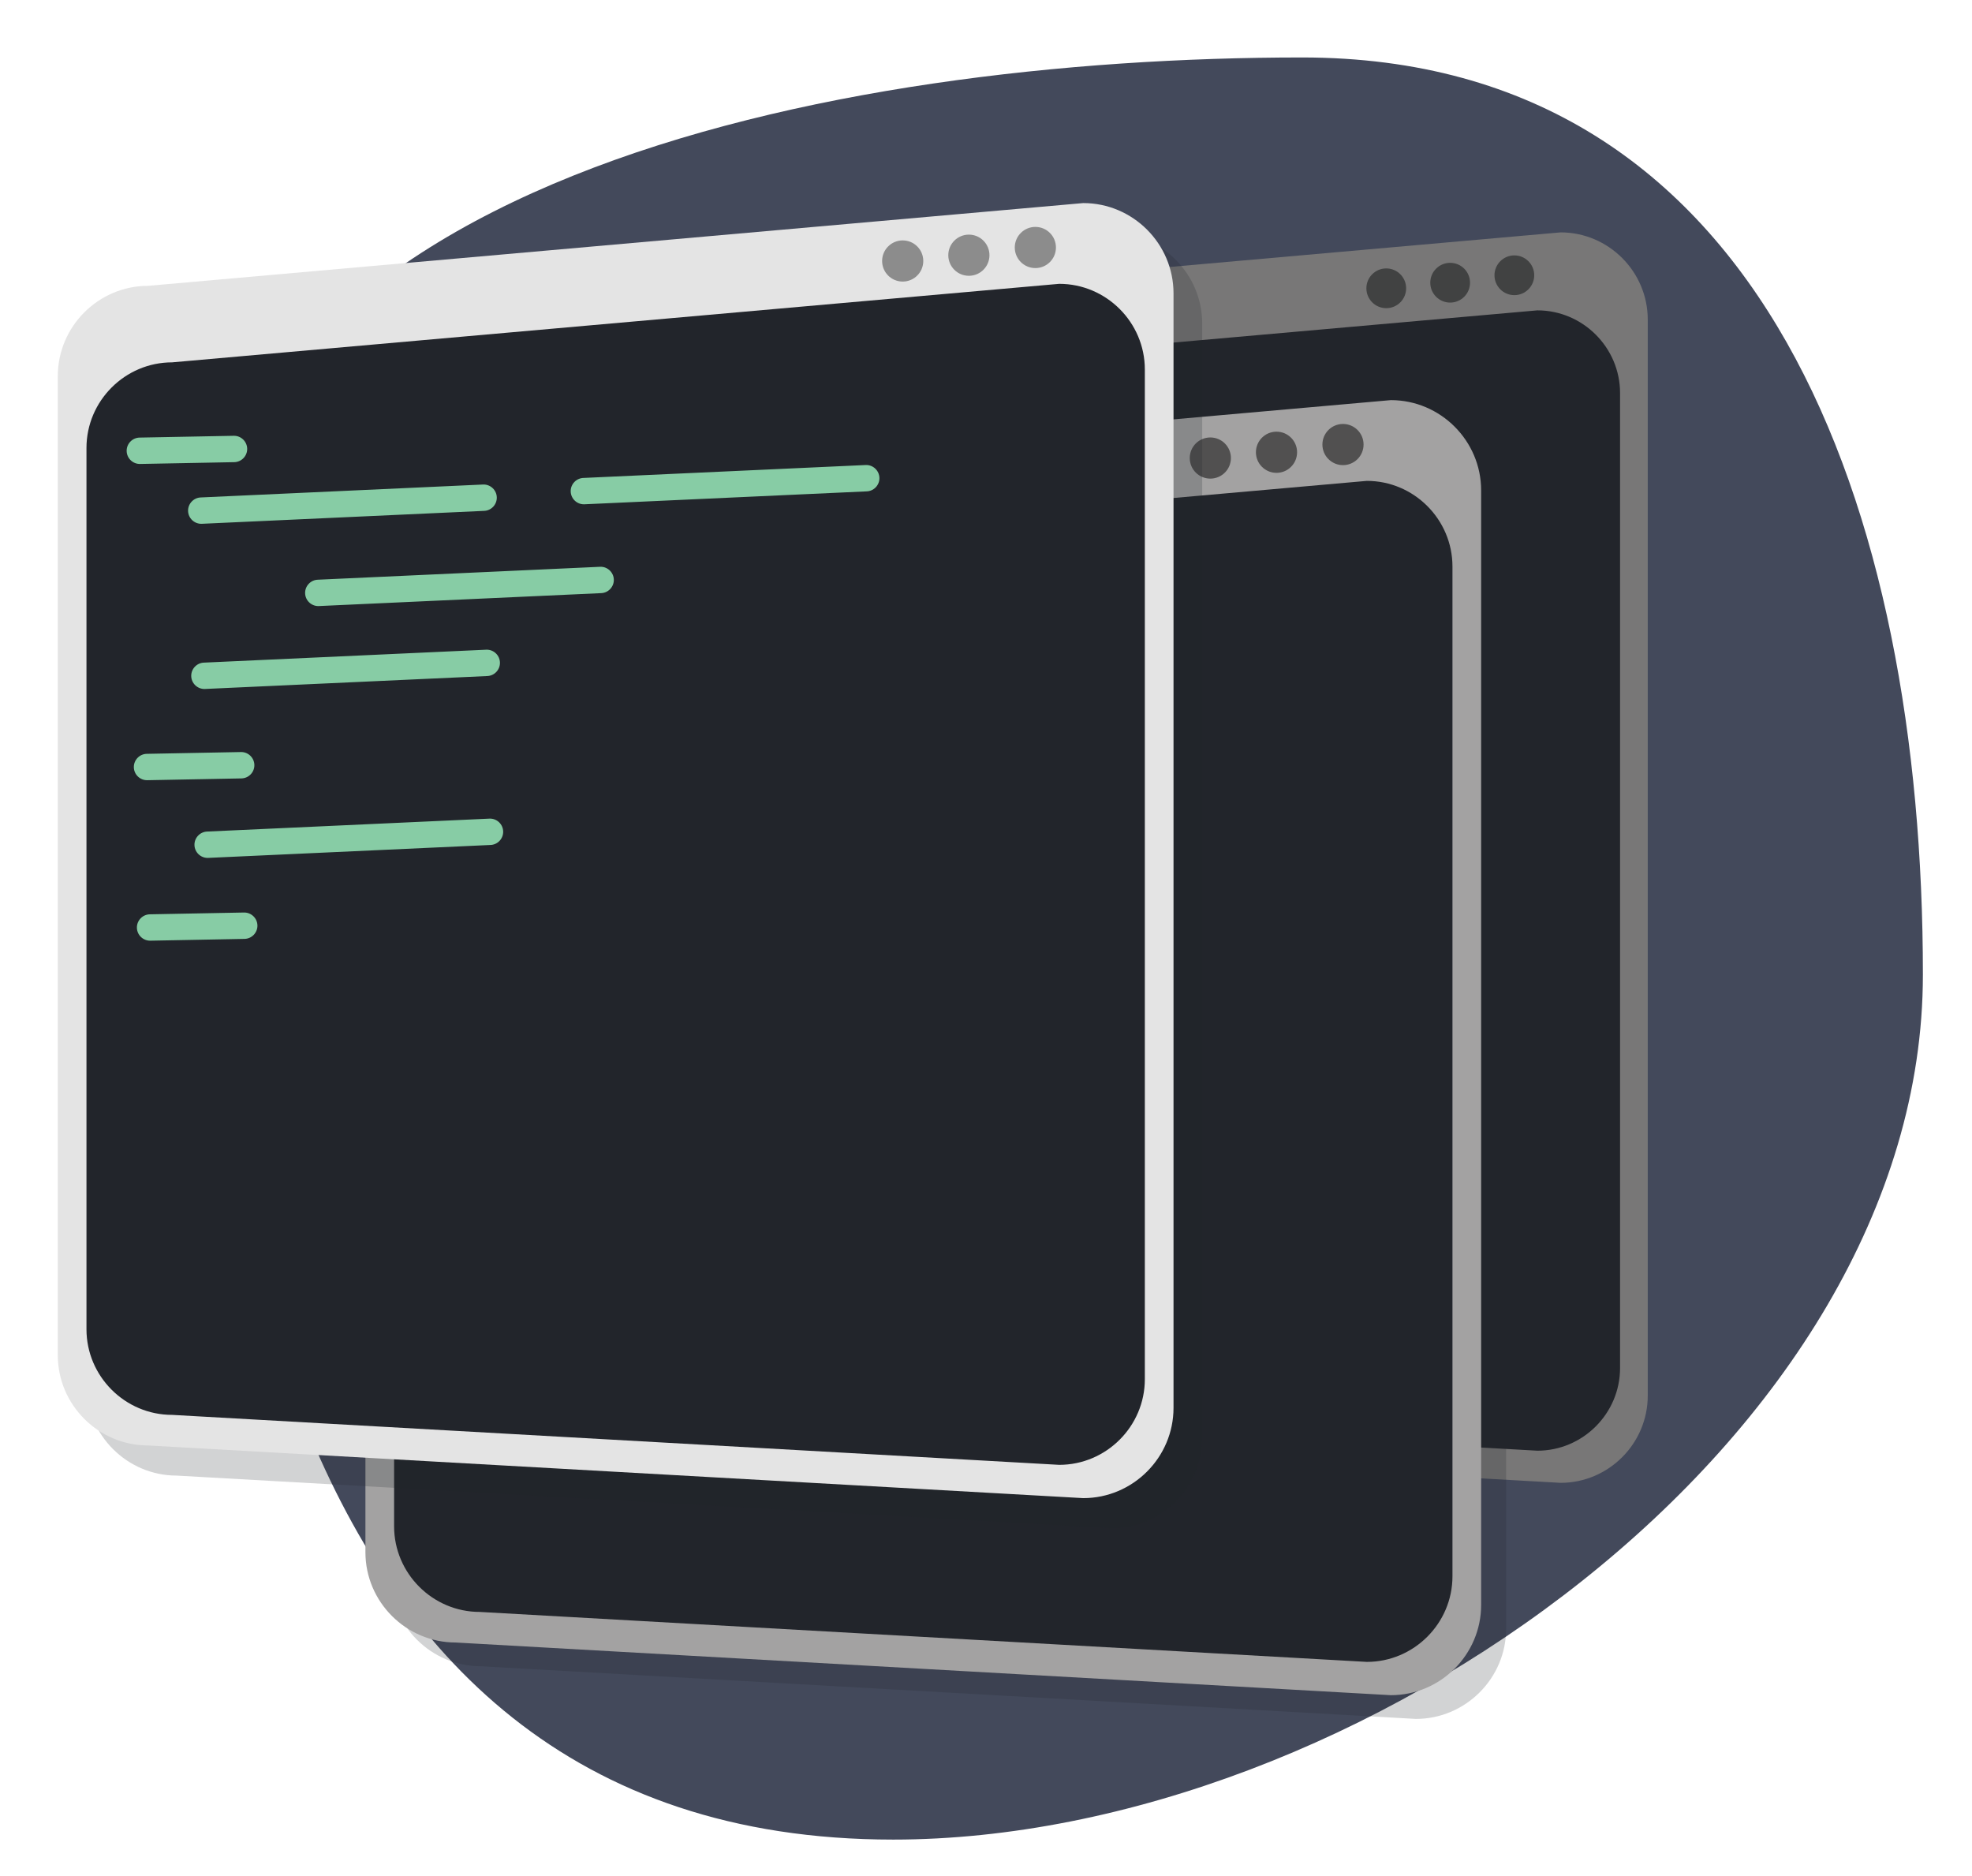
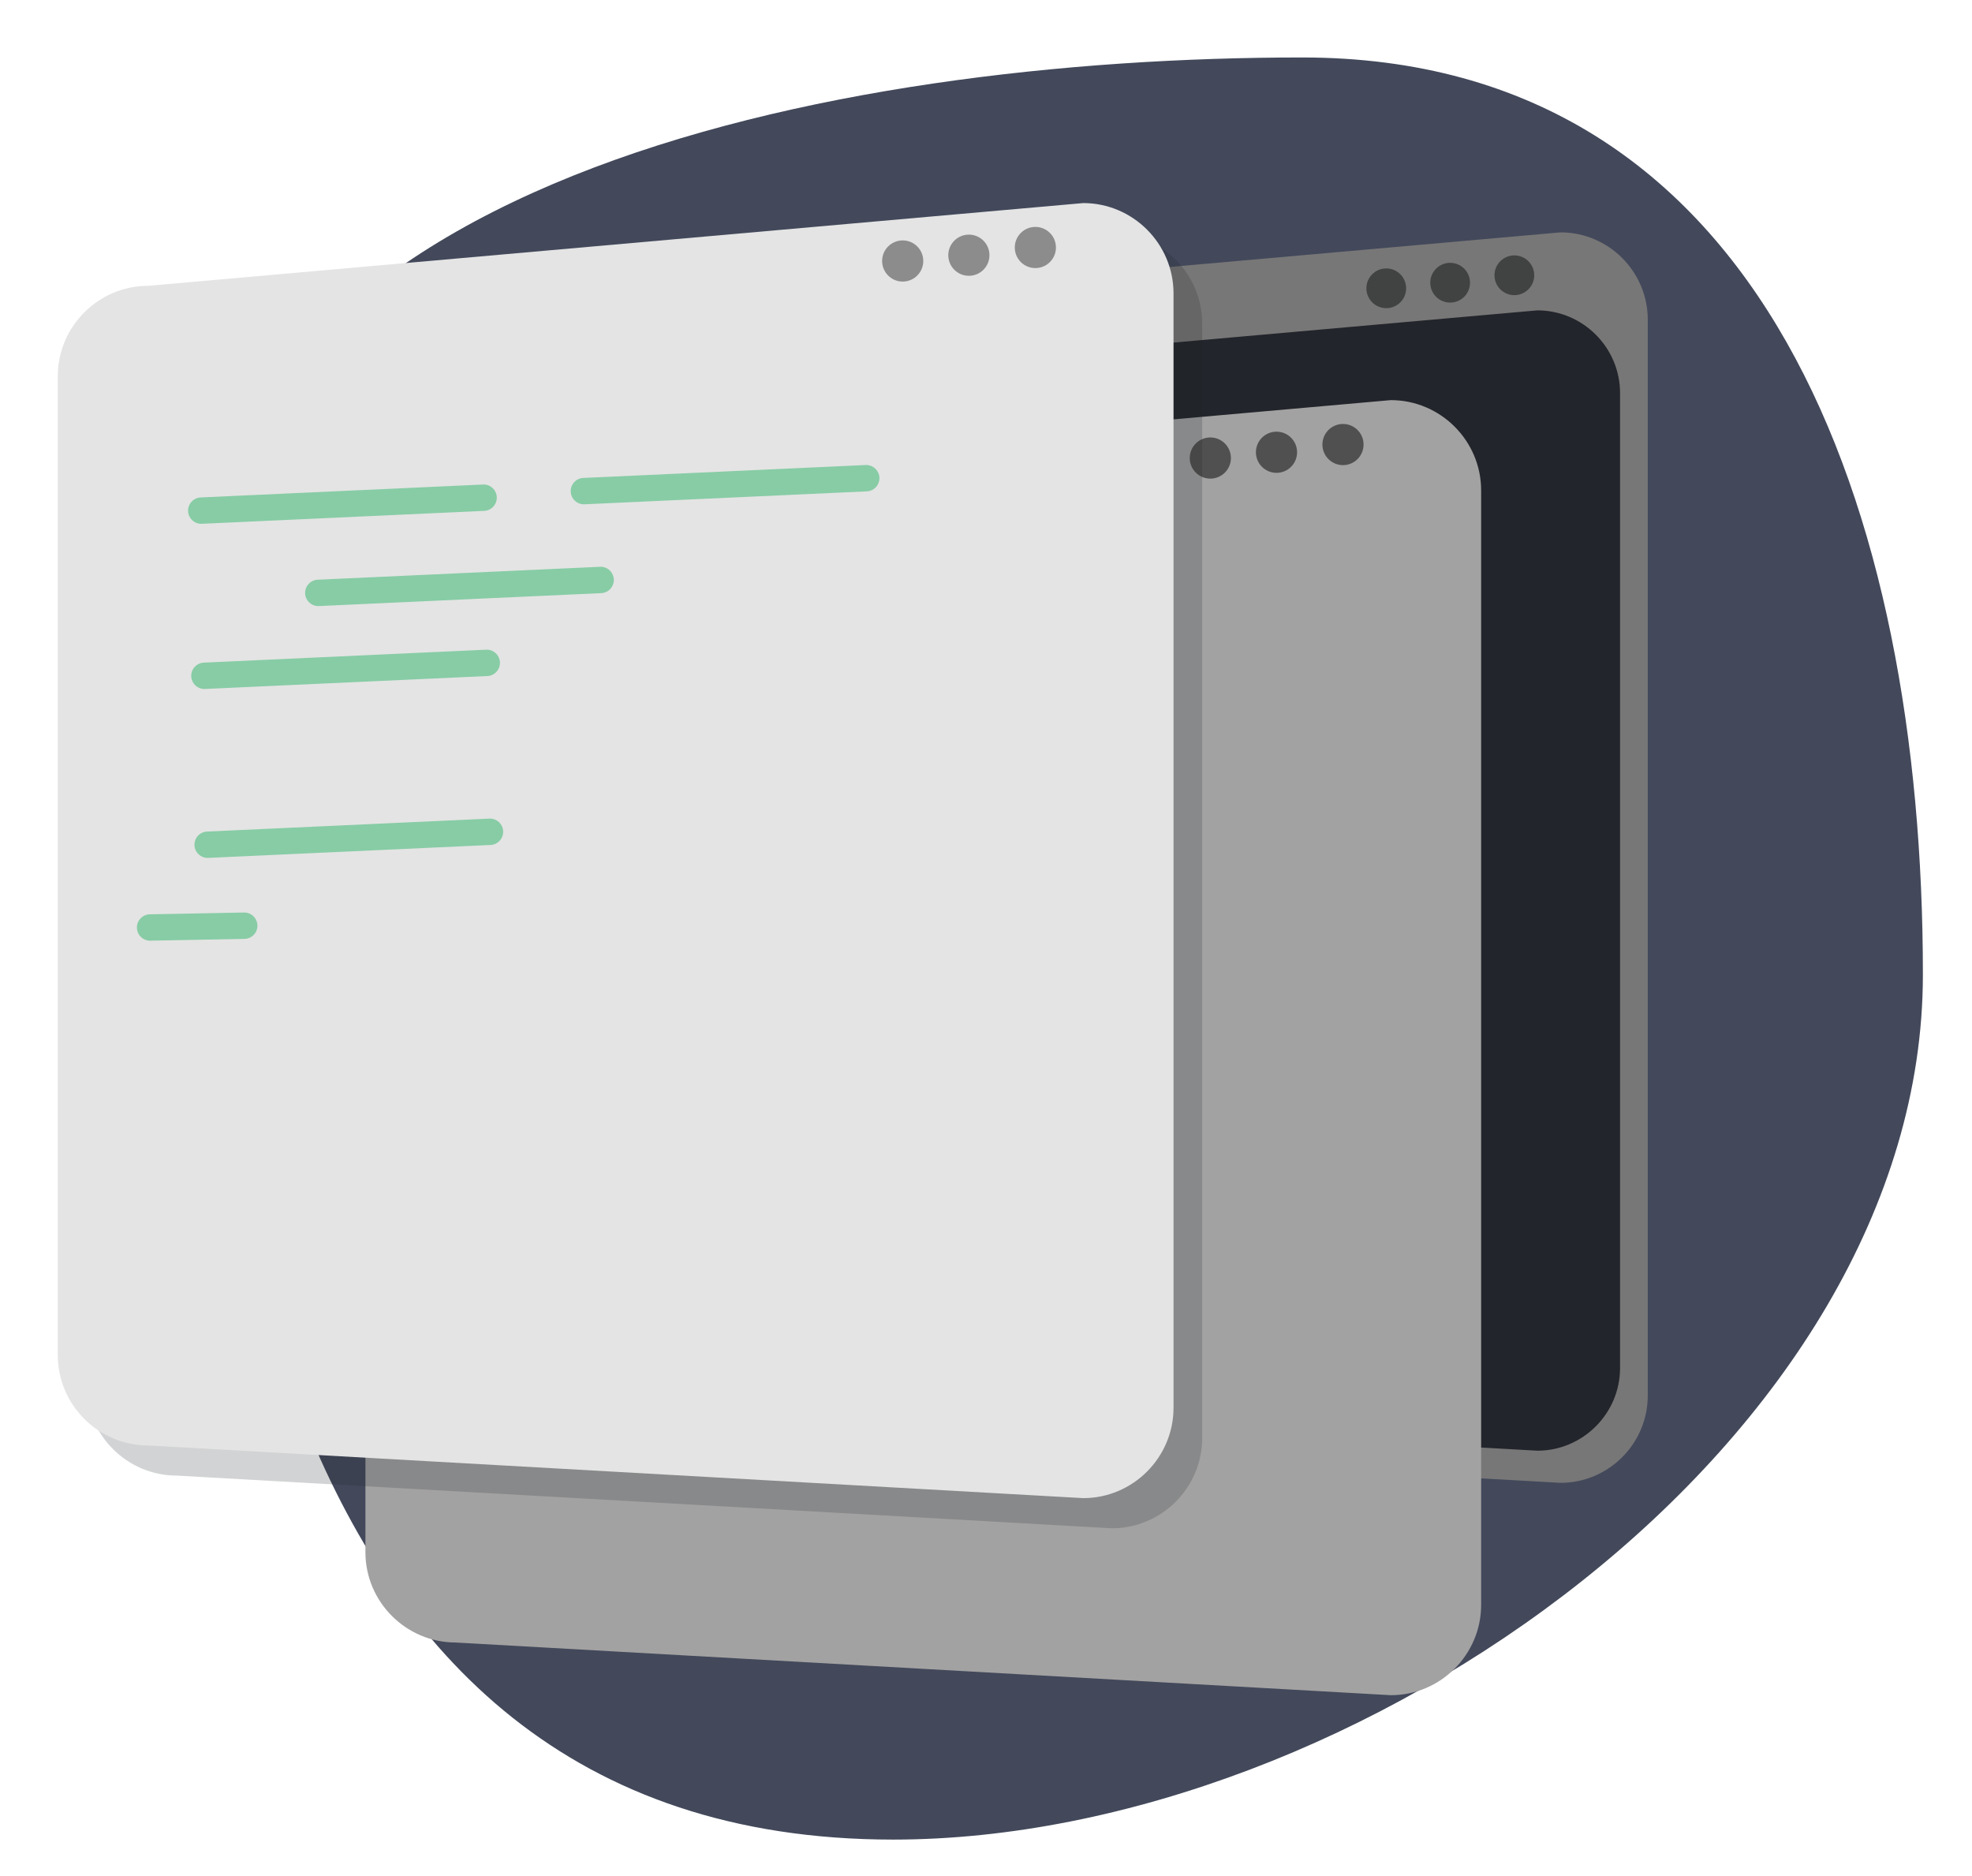
<svg xmlns="http://www.w3.org/2000/svg" version="1.1" id="Layer_1" x="0px" y="0px" width="327px" height="311px" viewBox="0 0 327 311" enable-background="new 0 0 327 311" xml:space="preserve">
  <g>
    <path fill="#43495B" d="M318.857,161.579c0,76.912-93.835,143.427-170.747,143.427c-106.566,0-116.253-121.687-116.253-198.6   c0-76.912,107.156-96.878,184.068-96.878S318.857,84.667,318.857,161.579z" />
    <path fill="#787777" d="M258.778,245.856l-149.729-8.432c-7.95,0-14.455-6.505-14.455-14.455V66.234   c0-7.95,6.505-14.455,14.455-14.455l149.729-13.25c7.95,0,14.455,6.505,14.455,14.455v178.417   C273.233,239.351,266.728,245.856,258.778,245.856z" />
-     <path opacity="0.2" fill="#22252B" d="M234.781,284.998l-155.069-8.733c-8.234,0-14.971-6.737-14.971-14.971V98.97   C64.741,90.736,71.478,84,79.712,84l155.069-13.723c8.234,0,14.971,6.737,14.971,14.971v184.78   C249.751,278.261,243.015,284.998,234.781,284.998z" />
    <path fill="#22252B" d="M254.929,240.527l-142.032-7.999c-7.542,0-13.712-6.17-13.712-13.712V77.739   c0-7.542,6.17-13.712,13.712-13.712l142.032-12.569c7.542,0,13.712,6.17,13.712,13.712v161.645   C268.641,234.356,262.471,240.527,254.929,240.527z" />
    <circle fill="#414242" cx="240.466" cy="46.874" r="3.296" />
    <circle fill="#414242" cx="251.112" cy="45.64" r="3.296" />
    <circle fill="#414242" cx="229.872" cy="47.8" r="3.296" />
    <path fill="#A3A2A2" d="M230.635,281.063L75.566,272.33c-8.234,0-14.971-6.737-14.971-14.971V95.035   c0-8.234,6.737-14.971,14.971-14.971l155.069-13.723c8.234,0,14.971,6.737,14.971,14.971v184.78   C245.606,274.326,238.869,281.063,230.635,281.063z" />
-     <path fill="#22252B" d="M226.649,275.543l-147.098-8.284c-7.811,0-14.201-6.39-14.201-14.201V106.95   c0-7.811,6.39-14.201,14.201-14.201l147.098-13.018c7.811,0,14.201,6.39,14.201,14.201v167.41   C240.851,269.153,234.46,275.543,226.649,275.543z" />
    <circle fill="#515050" cx="211.671" cy="74.985" r="3.413" />
    <circle fill="#515050" cx="222.696" cy="73.706" r="3.413" />
    <circle fill="#515050" cx="200.699" cy="75.943" r="3.413" />
    <path opacity="0.2" fill="#22252B" d="M184.38,253.389L29.31,244.656c-8.234,0-14.971-6.737-14.971-14.971V67.361   c0-8.234,6.737-14.971,14.971-14.971L184.38,38.667c8.234,0,14.971,6.737,14.971,14.971v184.78   C199.35,246.652,192.613,253.389,184.38,253.389z" />
    <path fill="#E4E4E4" d="M179.624,248.391l-155.069-8.733c-8.234,0-14.971-6.737-14.971-14.971V62.363   c0-8.234,6.737-14.971,14.971-14.971L179.624,33.67c8.234,0,14.971,6.737,14.971,14.971v184.78   C194.595,241.655,187.858,248.391,179.624,248.391z" />
-     <path fill="#22252B" d="M175.638,242.872l-147.098-8.284c-7.811,0-14.201-6.39-14.201-14.201V74.279   c0-7.811,6.391-14.201,14.201-14.201L175.638,47.06c7.811,0,14.201,6.391,14.201,14.201v167.41   C189.839,236.482,183.449,242.872,175.638,242.872z" />
    <circle fill="#8C8C8C" cx="160.66" cy="42.314" r="3.413" />
    <circle fill="#8C8C8C" cx="171.685" cy="41.035" r="3.413" />
    <circle fill="#8C8C8C" cx="149.687" cy="43.272" r="3.413" />
    <path fill="#87CCA5" d="M99.642,98.344l-46.819,2.143c-1.202,0.023-2.205-0.942-2.228-2.144l0,0   c-0.023-1.202,0.942-2.205,2.144-2.228l46.819-2.143c1.202-0.023,2.205,0.942,2.228,2.144v0   C101.809,97.319,100.844,98.321,99.642,98.344z" />
    <path fill="#87CCA5" d="M80.235,84.705l-46.819,2.143c-1.202,0.023-2.205-0.942-2.228-2.144l0,0   c-0.023-1.202,0.942-2.205,2.144-2.228l46.819-2.143c1.202-0.023,2.205,0.942,2.228,2.144l0,0   C82.403,83.68,81.438,84.683,80.235,84.705z" />
    <path fill="#87CCA5" d="M143.682,81.471l-46.819,2.143c-1.202,0.023-2.205-0.942-2.228-2.144l0,0   c-0.023-1.202,0.942-2.205,2.144-2.228l46.819-2.143c1.202-0.023,2.205,0.942,2.228,2.144l0,0   C145.849,80.446,144.884,81.448,143.682,81.471z" />
    <path fill="#87CCA5" d="M80.758,112.091l-46.819,2.143c-1.202,0.023-2.205-0.942-2.228-2.144l0,0   c-0.023-1.202,0.942-2.205,2.144-2.228l46.819-2.143c1.202-0.023,2.205,0.942,2.228,2.144l0,0   C82.925,111.066,81.96,112.068,80.758,112.091z" />
    <path fill="#87CCA5" d="M81.293,140.099l-46.819,2.143c-1.202,0.023-2.205-0.942-2.228-2.144v0   c-0.023-1.202,0.942-2.205,2.144-2.228l46.819-2.143c1.202-0.023,2.205,0.942,2.228,2.144l0,0   C83.46,139.074,82.495,140.076,81.293,140.099z" />
-     <path fill="#87CCA5" d="M40.036,129.061l-15.614,0.298c-1.202,0.023-2.205-0.942-2.228-2.144l0,0   c-0.023-1.202,0.942-2.205,2.144-2.228l15.614-0.298c1.202-0.023,2.205,0.942,2.228,2.144l0,0   C42.203,128.036,41.238,129.038,40.036,129.061z" />
    <path fill="#87CCA5" d="M40.544,155.669l-15.614,0.298c-1.202,0.023-2.205-0.942-2.228-2.144l0,0   c-0.023-1.202,0.942-2.205,2.144-2.228l15.614-0.298c1.202-0.023,2.205,0.942,2.228,2.144l0,0   C42.711,154.643,41.746,155.646,40.544,155.669z" />
-     <path fill="#87CCA5" d="M38.845,76.627l-15.614,0.298c-1.202,0.023-2.205-0.942-2.228-2.144l0,0   c-0.023-1.202,0.942-2.205,2.144-2.228l15.614-0.298c1.202-0.023,2.205,0.942,2.228,2.144l0,0   C41.012,75.602,40.047,76.604,38.845,76.627z" />
  </g>
</svg>